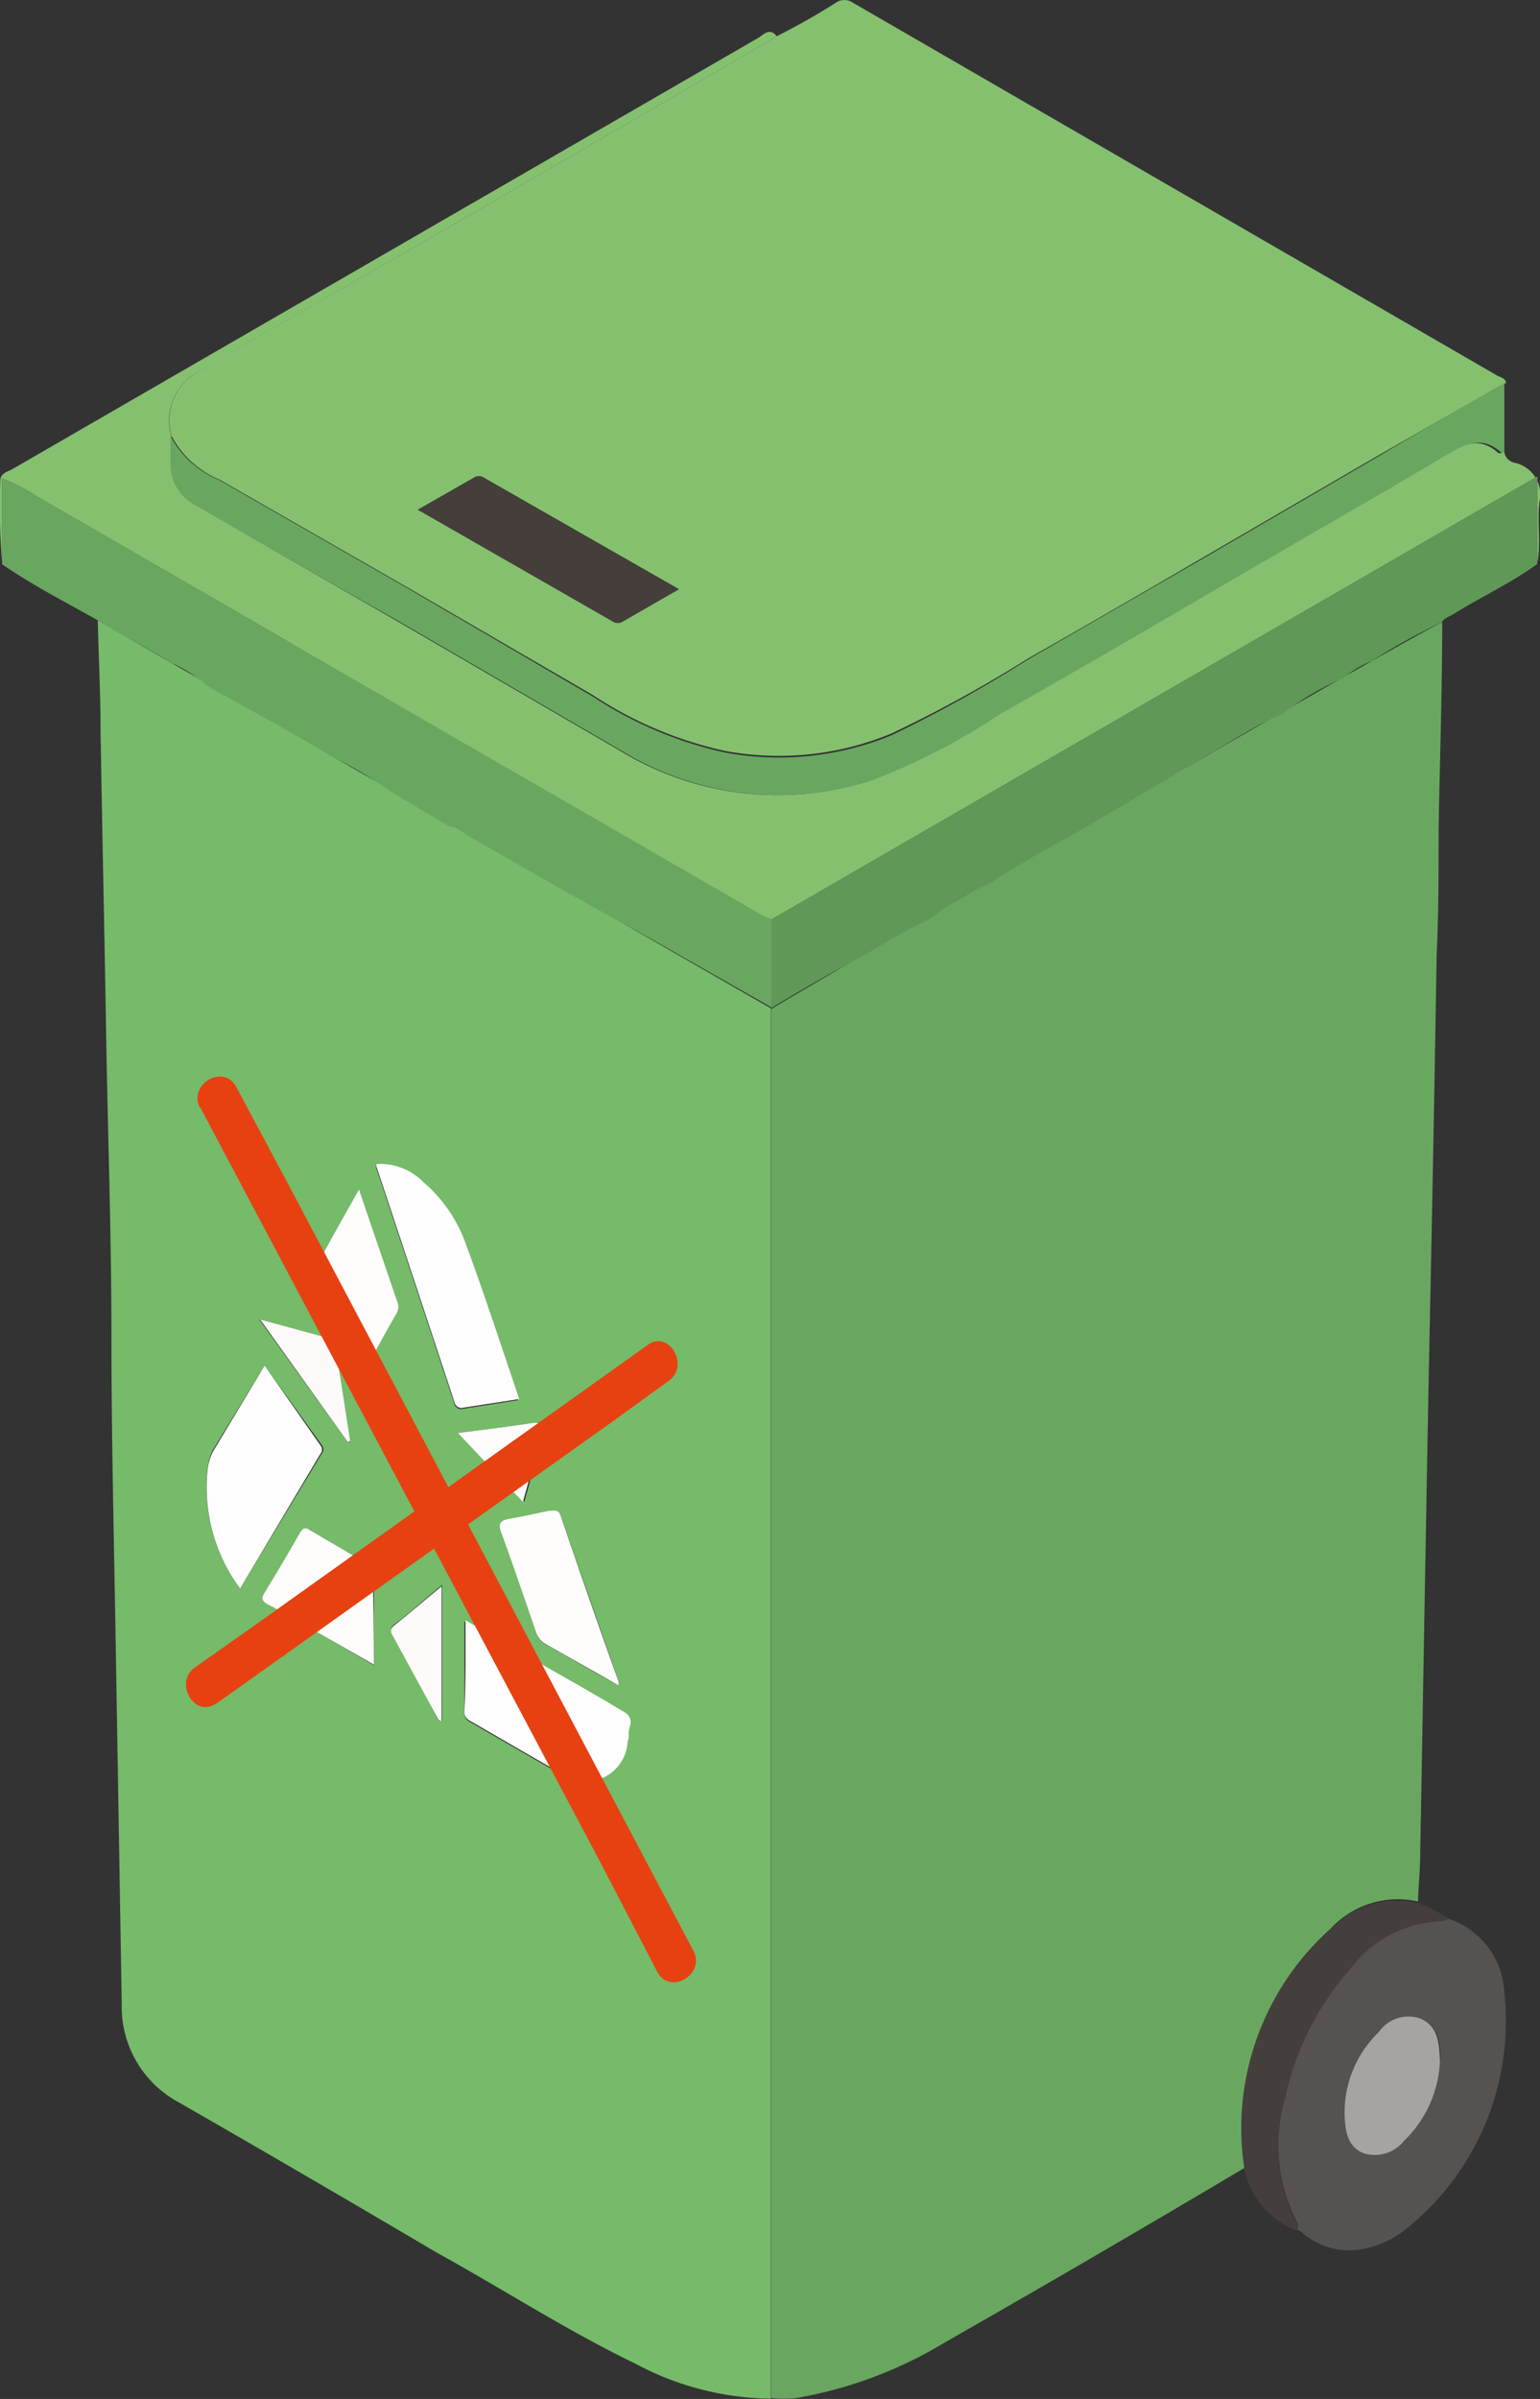
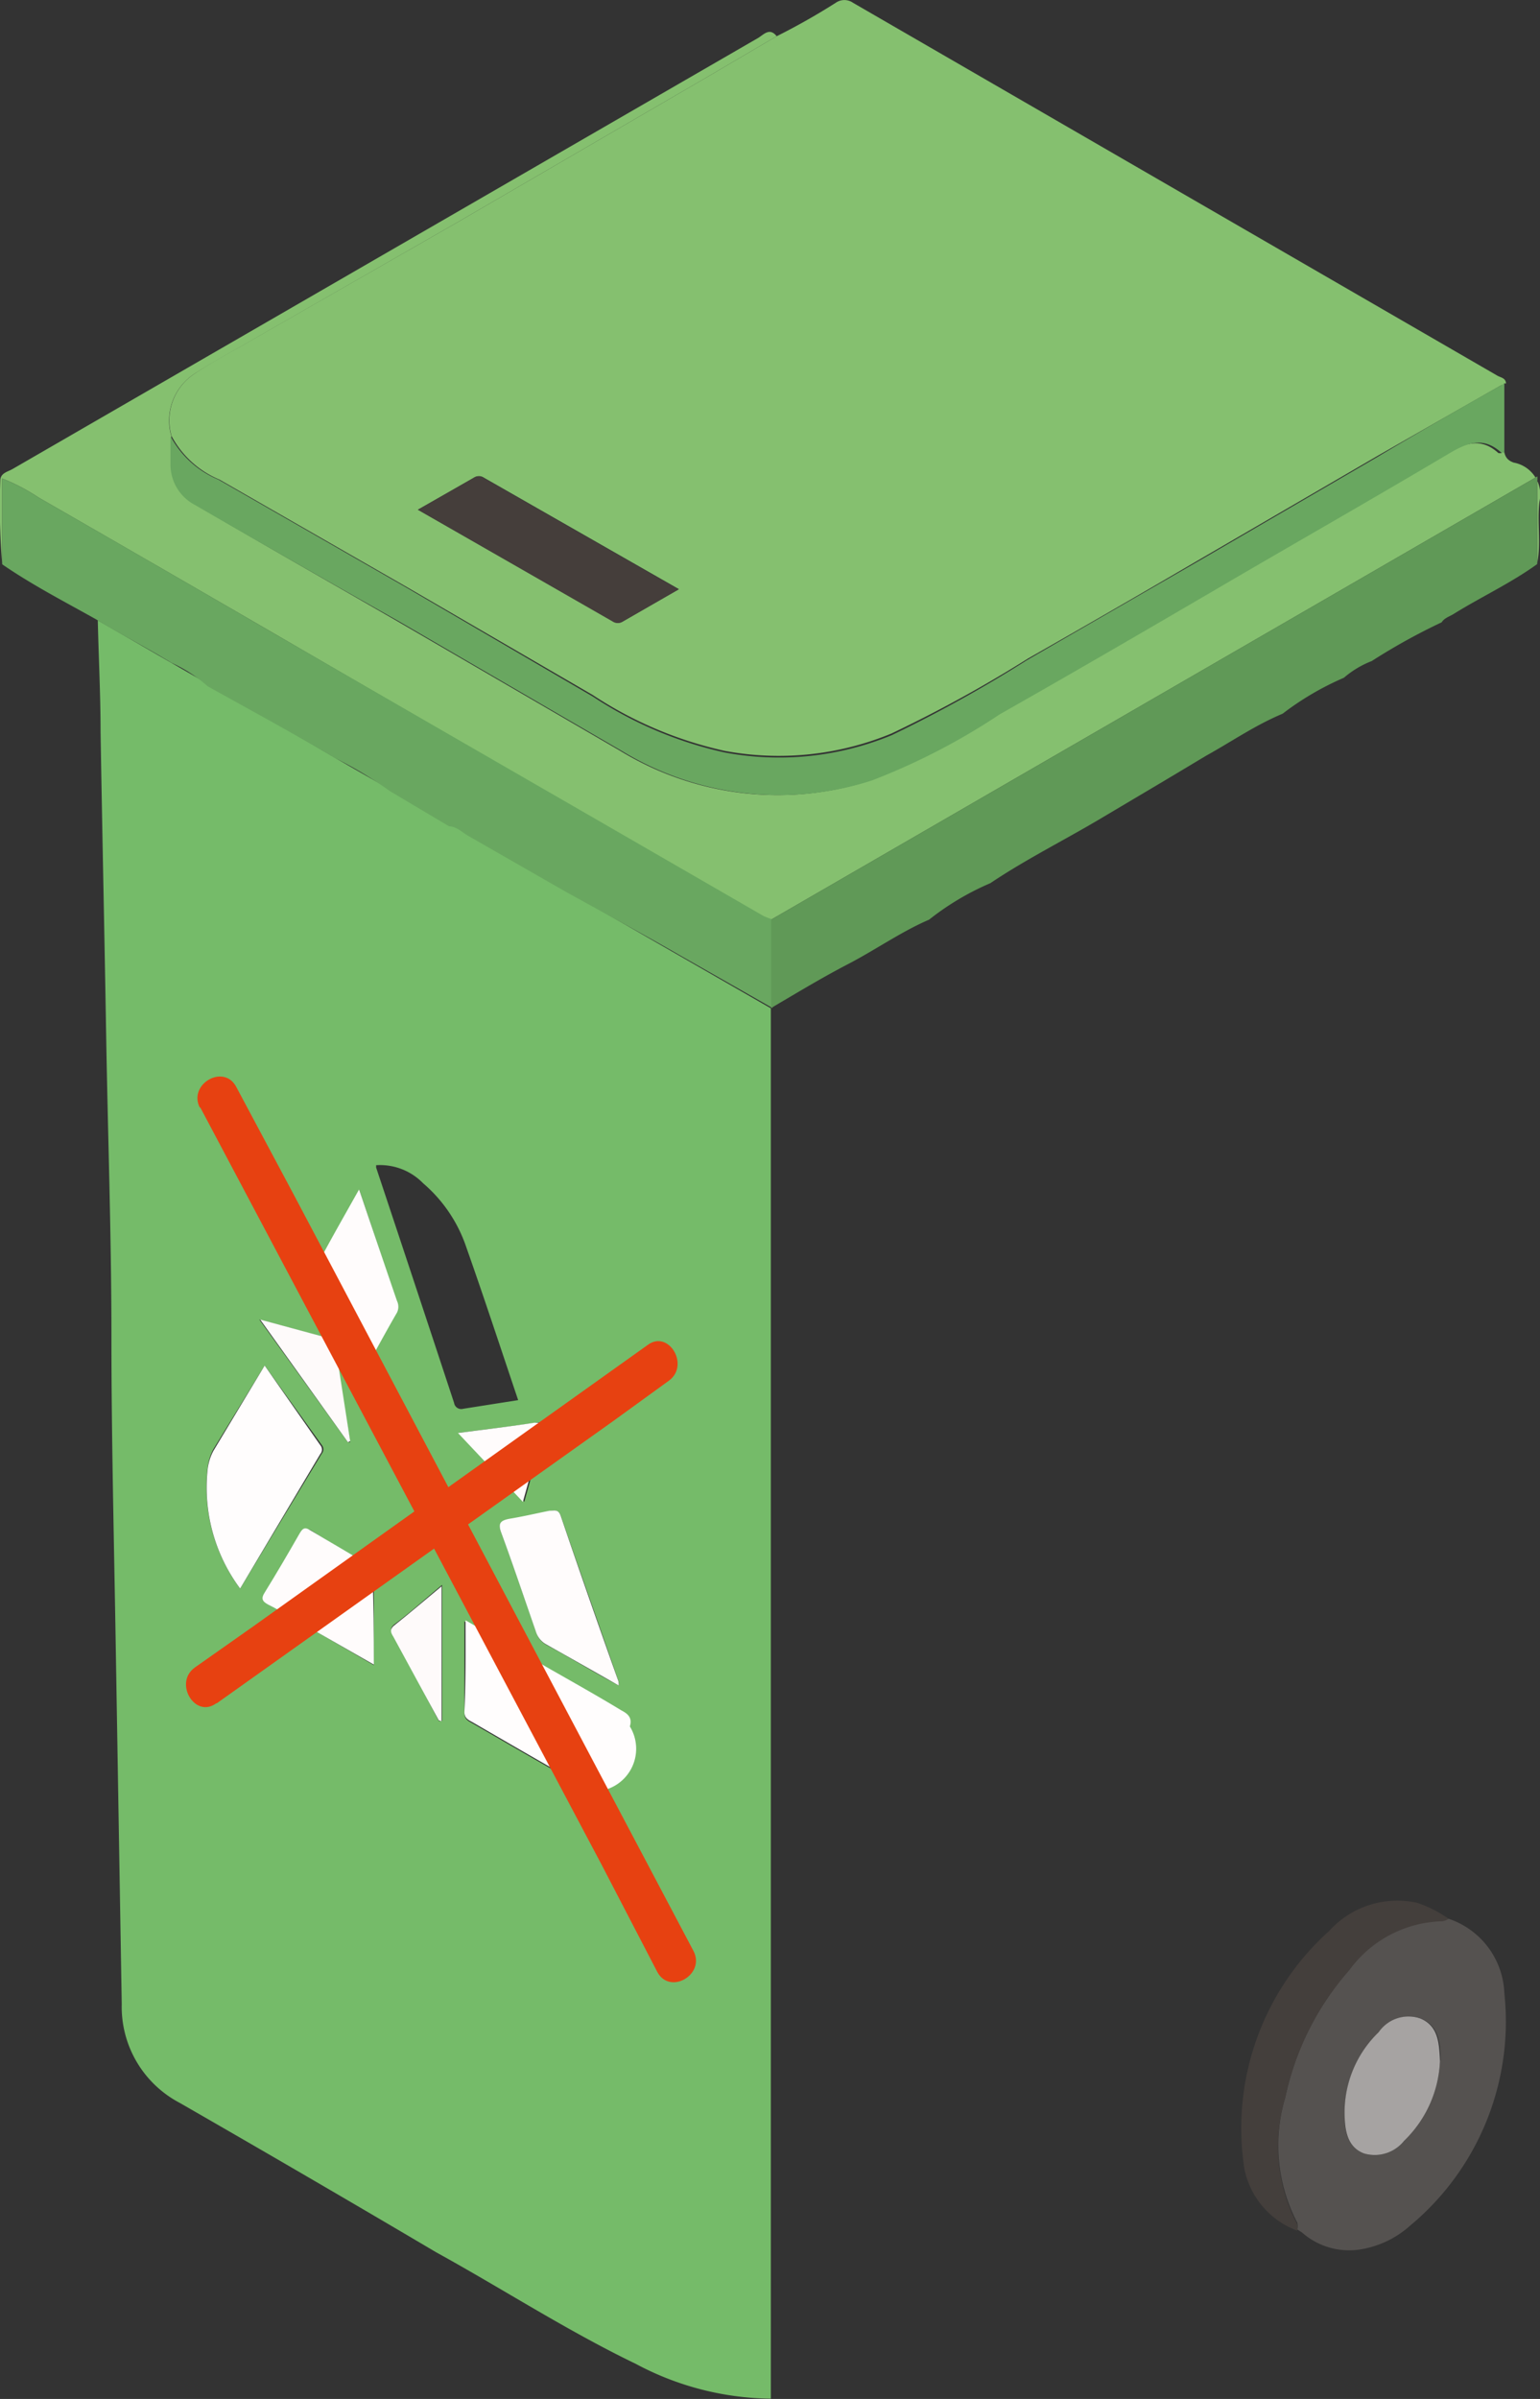
<svg xmlns="http://www.w3.org/2000/svg" viewBox="0 0 55.28 86.08">
  <rect x="0" y="0" width="55.28" height="86.08" fill="#333333" stroke="none" />
  <defs>
    <style>.cls-1{fill:#69a760;}.cls-2{fill:#75bb69;}.cls-3{fill:#85c06f;}.cls-4{fill:#609957;}.cls-5{fill:#555250;}.cls-6{fill:#443f3c;}.cls-7{fill:#fffdfd;}.cls-8{fill:#fffcfc;}.cls-9{fill:#fefafa;}.cls-10{fill:#453e3b;}.cls-11{fill:#a6a3a2;}.cls-12{fill:#e74111;}</style>
  </defs>
  <g id="Calque_2" data-name="Calque 2">
    <g id="Calque_1-2" data-name="Calque 1">
-       <path class="cls-1" d="M51.77,22.33c0,2.5-.09,5-.13,7.51,0,1.47,0,2.95-.07,4.42q-.1,6.23-.23,12.44c-.06,2.83-.11,5.67-.16,8.5-.07,3.77-.13,7.53-.2,11.29,0,.58-.06,1.16-.08,1.74a3.29,3.29,0,0,0-3.16,1,9.51,9.51,0,0,0-3.05,8.55C41.1,79.91,37.52,82,33.92,84.05a15.32,15.32,0,0,1-5.35,2,4.42,4.42,0,0,1-.89,0V64.21q0-14,0-28h0C28.6,35.63,50.87,22.68,51.77,22.33Z" />
      <path class="cls-2" d="M27.67,36.18q0,14,0,28V86.07a10.5,10.5,0,0,1-4.85-1.25c-2.47-1.19-4.78-2.69-7.16-4C12.58,79,9.52,77.22,6.44,75.45a3.89,3.89,0,0,1-2.07-3.54q-.11-6.57-.22-13.13C4.09,55.17,4,51.55,4,47.94s-.13-7.23-.19-10.84-.14-7.23-.2-10.84c0-1.34-.07-2.68-.1-4,.9.52,7.82,4.51,8.63,5Zm-11,22c0,1.15,0,2.22,0,3.29,0,.25.18.3.33.39,1,.58,2,1.16,3,1.73a1.52,1.52,0,0,0,2.5-1.07c0-.17,0-.36.08-.53s-.06-.45-.31-.58c-.89-.5-1.77-1-2.66-1.54Zm1.93-7.94c-.63-1.87-1.23-3.7-1.87-5.51a5.2,5.2,0,0,0-1.54-2.27,2.16,2.16,0,0,0-1.69-.65.38.38,0,0,1,0,.08q1.41,4.23,2.8,8.45a.26.26,0,0,0,.33.21ZM8.62,57l2.93-4.84a.24.24,0,0,0,0-.31L9.5,49,7.66,52a1.84,1.84,0,0,0-.21.7A6.06,6.06,0,0,0,8.62,57Zm13.59,3.5a.5.5,0,0,0,0-.15c-.69-2-1.39-3.95-2.07-5.93-.09-.26-.22-.23-.41-.19-.48.09-1,.21-1.45.29-.31.06-.41.14-.28.49.43,1.17.83,2.36,1.24,3.54a.8.8,0,0,0,.35.46C20.45,59.47,21.3,60,22.21,60.48Zm-8.79-.75c0-1.15,0-2.22,0-3.29,0-.19-.09-.26-.23-.34-.68-.39-1.37-.78-2-1.19-.22-.14-.29,0-.4.14-.4.7-.81,1.4-1.23,2.08-.15.23-.1.33.12.45.44.22.86.48,1.29.72Zm-.53-17c-.64,1.14-1.24,2.18-1.83,3.23-.08.12-.05.22,0,.35.62.83,1.24,1.68,1.85,2.52.13.18.22.21.34,0,.31-.56.62-1.13.94-1.68a.48.48,0,0,0,0-.42C13.8,45.37,13.36,44.07,12.89,42.68Zm2.86,19,.12,0V56.87c-.59.49-1.15,1-1.73,1.43-.16.14-.1.25,0,.38Zm-3.26-10,.08,0L12,48.24a.25.25,0,0,0-.18-.21l-2.51-.68Zm4-.33,2.33,2.47c.24-.85.47-1.69.71-2.52.08-.29,0-.37-.29-.32C18.23,51.2,17.26,51.31,16.44,51.42Z" />
      <path class="cls-3" d="M27.88,1.3A23.83,23.83,0,0,0,30,.1a.54.54,0,0,1,.62,0L53.75,13.48c.12.07.3.08.31.28H54c-1.51.86-3,1.71-4.52,2.58L43,20.11c-2,1.17-4.06,2.36-6.1,3.52A47.8,47.8,0,0,1,32,26.32a10.59,10.59,0,0,1-6,.62,14.08,14.08,0,0,1-4.72-2l-6.65-3.86L7.88,17.21a3.44,3.44,0,0,1-1.72-1.56A2,2,0,0,1,7,13.4c.61-.41,1.28-.76,1.92-1.13L16.38,8,24.29,3.4C25.49,2.71,26.68,2,27.88,1.3ZM15,18.29l7,4a.33.33,0,0,0,.37,0l2-1.15-7-4a.32.32,0,0,0-.36,0Z" />
      <path class="cls-3" d="M6.16,16.65a2.66,2.66,0,0,0,.12.64,1.69,1.69,0,0,0,.76.83c2.39,1.41,4.81,2.78,7.22,4.17l8,4.65a10.85,10.85,0,0,0,9,1.06,23.46,23.46,0,0,0,4.53-2.35c2.7-1.53,5.38-3.11,8.08-4.67s5.37-3.08,8-4.66c.67-.4,1.26-.66,1.92-.06,0,0,.06,0,.11,0V13.76h.08c0,.74,0,1.48,0,2.23,0,.3.06.51.36.61A1.16,1.16,0,0,1,55.26,18c-.09.73.06,1.48-.08,2.21V17.1L27.68,33a3,3,0,0,1-.32-.12l-5.68-3.28L9.73,22.67q-4.17-2.42-8.35-4.82a6.9,6.9,0,0,0-1.3-.68v3.08a25.21,25.21,0,0,1-.07-3c0-.28.27-.32.44-.42l9.12-5.27L27.2,1.37c.21-.12.42-.4.68-.07-1.2.7-2.39,1.41-3.59,2.1L16.38,8,8.93,12.27C8.29,12.64,7.62,13,7,13.4a2,2,0,0,0-.85,2.25v.49A3,3,0,0,0,6.16,16.65Z" />
      <path class="cls-1" d="M.08,20.25V17.17a6.9,6.9,0,0,1,1.3.68q4.19,2.4,8.35,4.82l12,6.92,5.68,3.28a3,3,0,0,0,.32.12v3.18h0l-3.34-1.9c-.64-.37-1.29-.73-1.94-1.09L20.31,32,16.82,30c-.23-.13-.42-.34-.7-.35L14,28.39a13.69,13.69,0,0,0-1.94-1.17c-.81-.48-1.63-.94-2.45-1.4L7.46,24.63a5.17,5.17,0,0,0-1.31-.85c-.88-.54-1.79-1-2.69-1.55C2.32,21.59,1.17,21,.08,20.25Z" />
      <path class="cls-4" d="M27.68,36.17V33L55.18,17.1v3.14c-.94.68-2,1.17-3,1.79-.14.09-.33.14-.43.3a21.92,21.92,0,0,0-2.51,1.39,3.44,3.44,0,0,0-1,.6,10.32,10.32,0,0,0-2.2,1.29c-1,.42-1.83,1-2.75,1.51L41.82,28,39.63,29.3c-1.35.81-2.77,1.51-4.08,2.39A9.69,9.69,0,0,0,33.35,33c-1,.43-1.92,1.08-2.9,1.59S28.6,35.63,27.68,36.17Z" />
      <path class="cls-5" d="M52,68.85a2.93,2.93,0,0,1,2,2.67,9.52,9.52,0,0,1-3.38,8.34,3.5,3.5,0,0,1-1.76.85,2.56,2.56,0,0,1-2.12-.6L46.57,80v0a.61.61,0,0,0,0-.24,6,6,0,0,1-.43-4.51,10.14,10.14,0,0,1,2.31-4.6,4.25,4.25,0,0,1,3.34-1.75A.6.6,0,0,0,52,68.85Zm-.29,5.09c0-.63-.06-1.24-.7-1.51a1.3,1.3,0,0,0-1.5.49A4,4,0,0,0,48.27,76c0,.54.14,1.06.69,1.27a1.35,1.35,0,0,0,1.44-.45A4.22,4.22,0,0,0,51.69,73.94Z" />
      <path class="cls-6" d="M52,68.85a.6.6,0,0,1-.22.09,4.25,4.25,0,0,0-3.34,1.75,10.14,10.14,0,0,0-2.31,4.6,6,6,0,0,0,.43,4.51.61.61,0,0,1,0,.24,3,3,0,0,1-1.89-2.21,9.51,9.51,0,0,1,3.05-8.55,3.29,3.29,0,0,1,3.16-1A4.46,4.46,0,0,1,52,68.85Z" />
-       <path class="cls-6" d="M46.57,80l.13.09Z" />
-       <path class="cls-7" d="M16.71,58.14l2.93,1.69c.89.51,1.77,1,2.66,1.54.25.13.4.27.31.58s0,.36-.08.53A1.52,1.52,0,0,1,20,63.55c-1-.57-2-1.15-3-1.73-.15-.09-.33-.14-.33-.39C16.72,60.36,16.71,59.29,16.71,58.14Z" />
-       <path class="cls-7" d="M18.64,50.2l-2,.31a.26.26,0,0,1-.33-.21q-1.39-4.21-2.8-8.45a.38.38,0,0,0,0-.08,2.16,2.16,0,0,1,1.69.65,5.2,5.2,0,0,1,1.54,2.27C17.41,46.5,18,48.33,18.64,50.2Z" />
+       <path class="cls-7" d="M16.71,58.14l2.93,1.69c.89.51,1.77,1,2.66,1.54.25.13.4.27.31.58A1.52,1.52,0,0,1,20,63.55c-1-.57-2-1.15-3-1.73-.15-.09-.33-.14-.33-.39C16.72,60.36,16.71,59.29,16.71,58.14Z" />
      <path class="cls-7" d="M8.62,57a6.06,6.06,0,0,1-1.17-4.24,1.84,1.84,0,0,1,.21-.7L9.5,49l2,2.86a.24.24,0,0,1,0,.31Z" />
      <path class="cls-8" d="M22.21,60.48c-.91-.52-1.76-1-2.63-1.49a.8.8,0,0,1-.35-.46c-.41-1.18-.81-2.37-1.24-3.54-.13-.35,0-.43.28-.49.49-.08,1-.2,1.45-.29.19,0,.32-.07.41.19.68,2,1.38,4,2.07,5.93A.5.5,0,0,1,22.21,60.48Z" />
      <path class="cls-8" d="M13.42,59.73l-2.5-1.43c-.43-.24-.85-.5-1.29-.72-.22-.12-.27-.22-.12-.45.42-.68.83-1.38,1.23-2.08.11-.19.18-.28.4-.14.68.41,1.37.8,2,1.19.14.08.24.15.23.34C13.41,57.51,13.42,58.58,13.42,59.73Z" />
      <path class="cls-8" d="M12.89,42.68c.47,1.39.91,2.69,1.36,4a.48.48,0,0,1,0,.42c-.32.55-.63,1.12-.94,1.68-.12.23-.21.2-.34,0-.61-.84-1.23-1.69-1.85-2.52-.09-.13-.12-.23,0-.35C11.65,44.86,12.25,43.82,12.89,42.68Z" />
      <path class="cls-9" d="M15.75,61.73l-1.63-3c-.08-.13-.14-.24,0-.38.58-.46,1.14-.94,1.73-1.43v4.84Z" />
      <path class="cls-9" d="M12.49,51.75l-3.15-4.4,2.51.68a.25.25,0,0,1,.18.21l.54,3.47Z" />
      <path class="cls-8" d="M16.44,51.42c.82-.11,1.79-.22,2.75-.37.33,0,.37,0,.29.32-.24.83-.47,1.67-.71,2.52Z" />
      <path class="cls-1" d="M54,13.76v2.48s-.1,0-.11,0c-.66-.6-1.25-.34-1.92.06-2.66,1.58-5.35,3.11-8,4.66s-5.38,3.14-8.08,4.67A23.46,23.46,0,0,1,31.31,28a10.85,10.85,0,0,1-9-1.06l-8-4.65C11.85,20.9,9.43,19.53,7,18.12a1.63,1.63,0,0,1-.88-1.47v-1a3.44,3.44,0,0,0,1.72,1.56l6.76,3.88L21.29,25a14.08,14.08,0,0,0,4.72,2,10.59,10.59,0,0,0,6-.62,47.8,47.8,0,0,0,4.85-2.69c2-1.16,4.07-2.35,6.1-3.52l6.48-3.77C51,15.47,52.47,14.62,54,13.76Z" />
      <path class="cls-10" d="M15,18.29l2-1.14a.32.32,0,0,1,.36,0l7,4-2,1.15a.33.33,0,0,1-.37,0Z" />
      <path class="cls-11" d="M51.69,73.94a4.22,4.22,0,0,1-1.29,2.88,1.35,1.35,0,0,1-1.44.45c-.55-.21-.67-.73-.69-1.27a4,4,0,0,1,1.22-3.08,1.3,1.3,0,0,1,1.5-.49C51.63,72.7,51.66,73.31,51.69,73.94Z" />
      <path class="cls-12" d="M7.18,39.72,21.59,66.9l2,3.85c.45.86,1.75.1,1.3-.75L10.52,42.82,8.48,39c-.45-.85-1.75-.09-1.3.76Z" />
      <path class="cls-12" d="M7.78,61.12,22,51l2-1.45c.78-.55,0-1.85-.75-1.29L9.06,58.38,7,59.83c-.78.55,0,1.85.76,1.29Z" />
    </g>
  </g>
</svg>